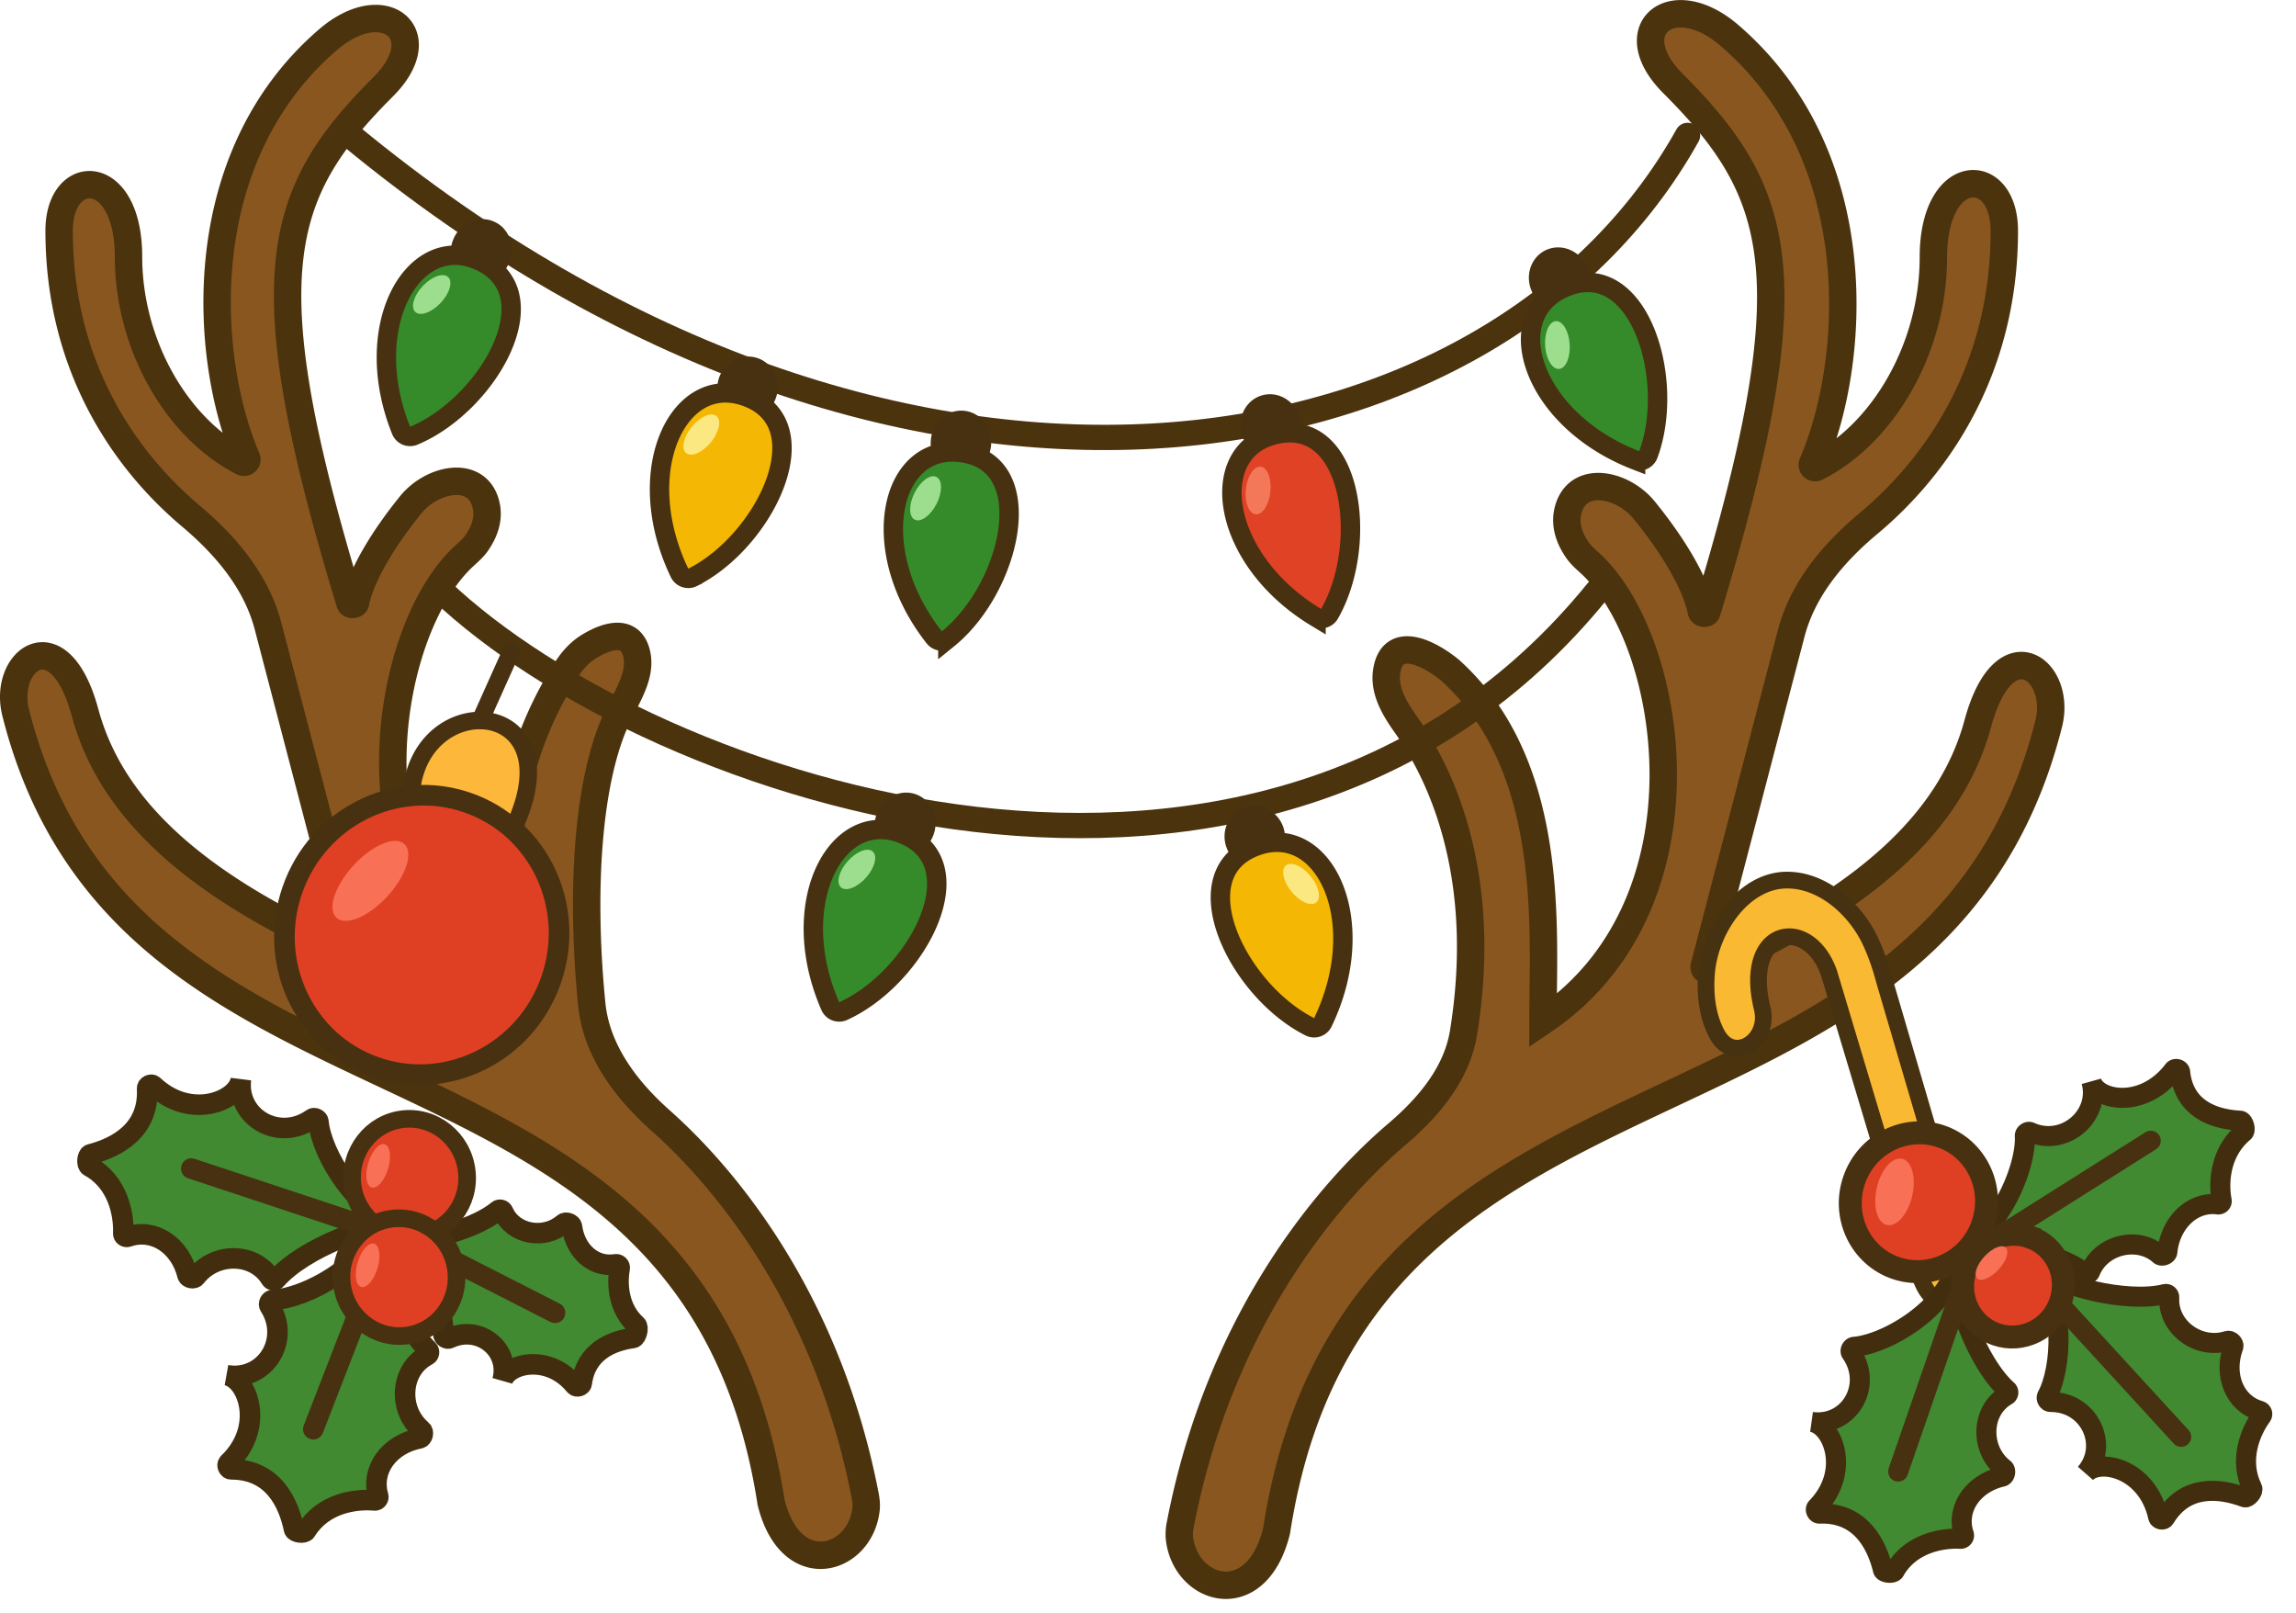
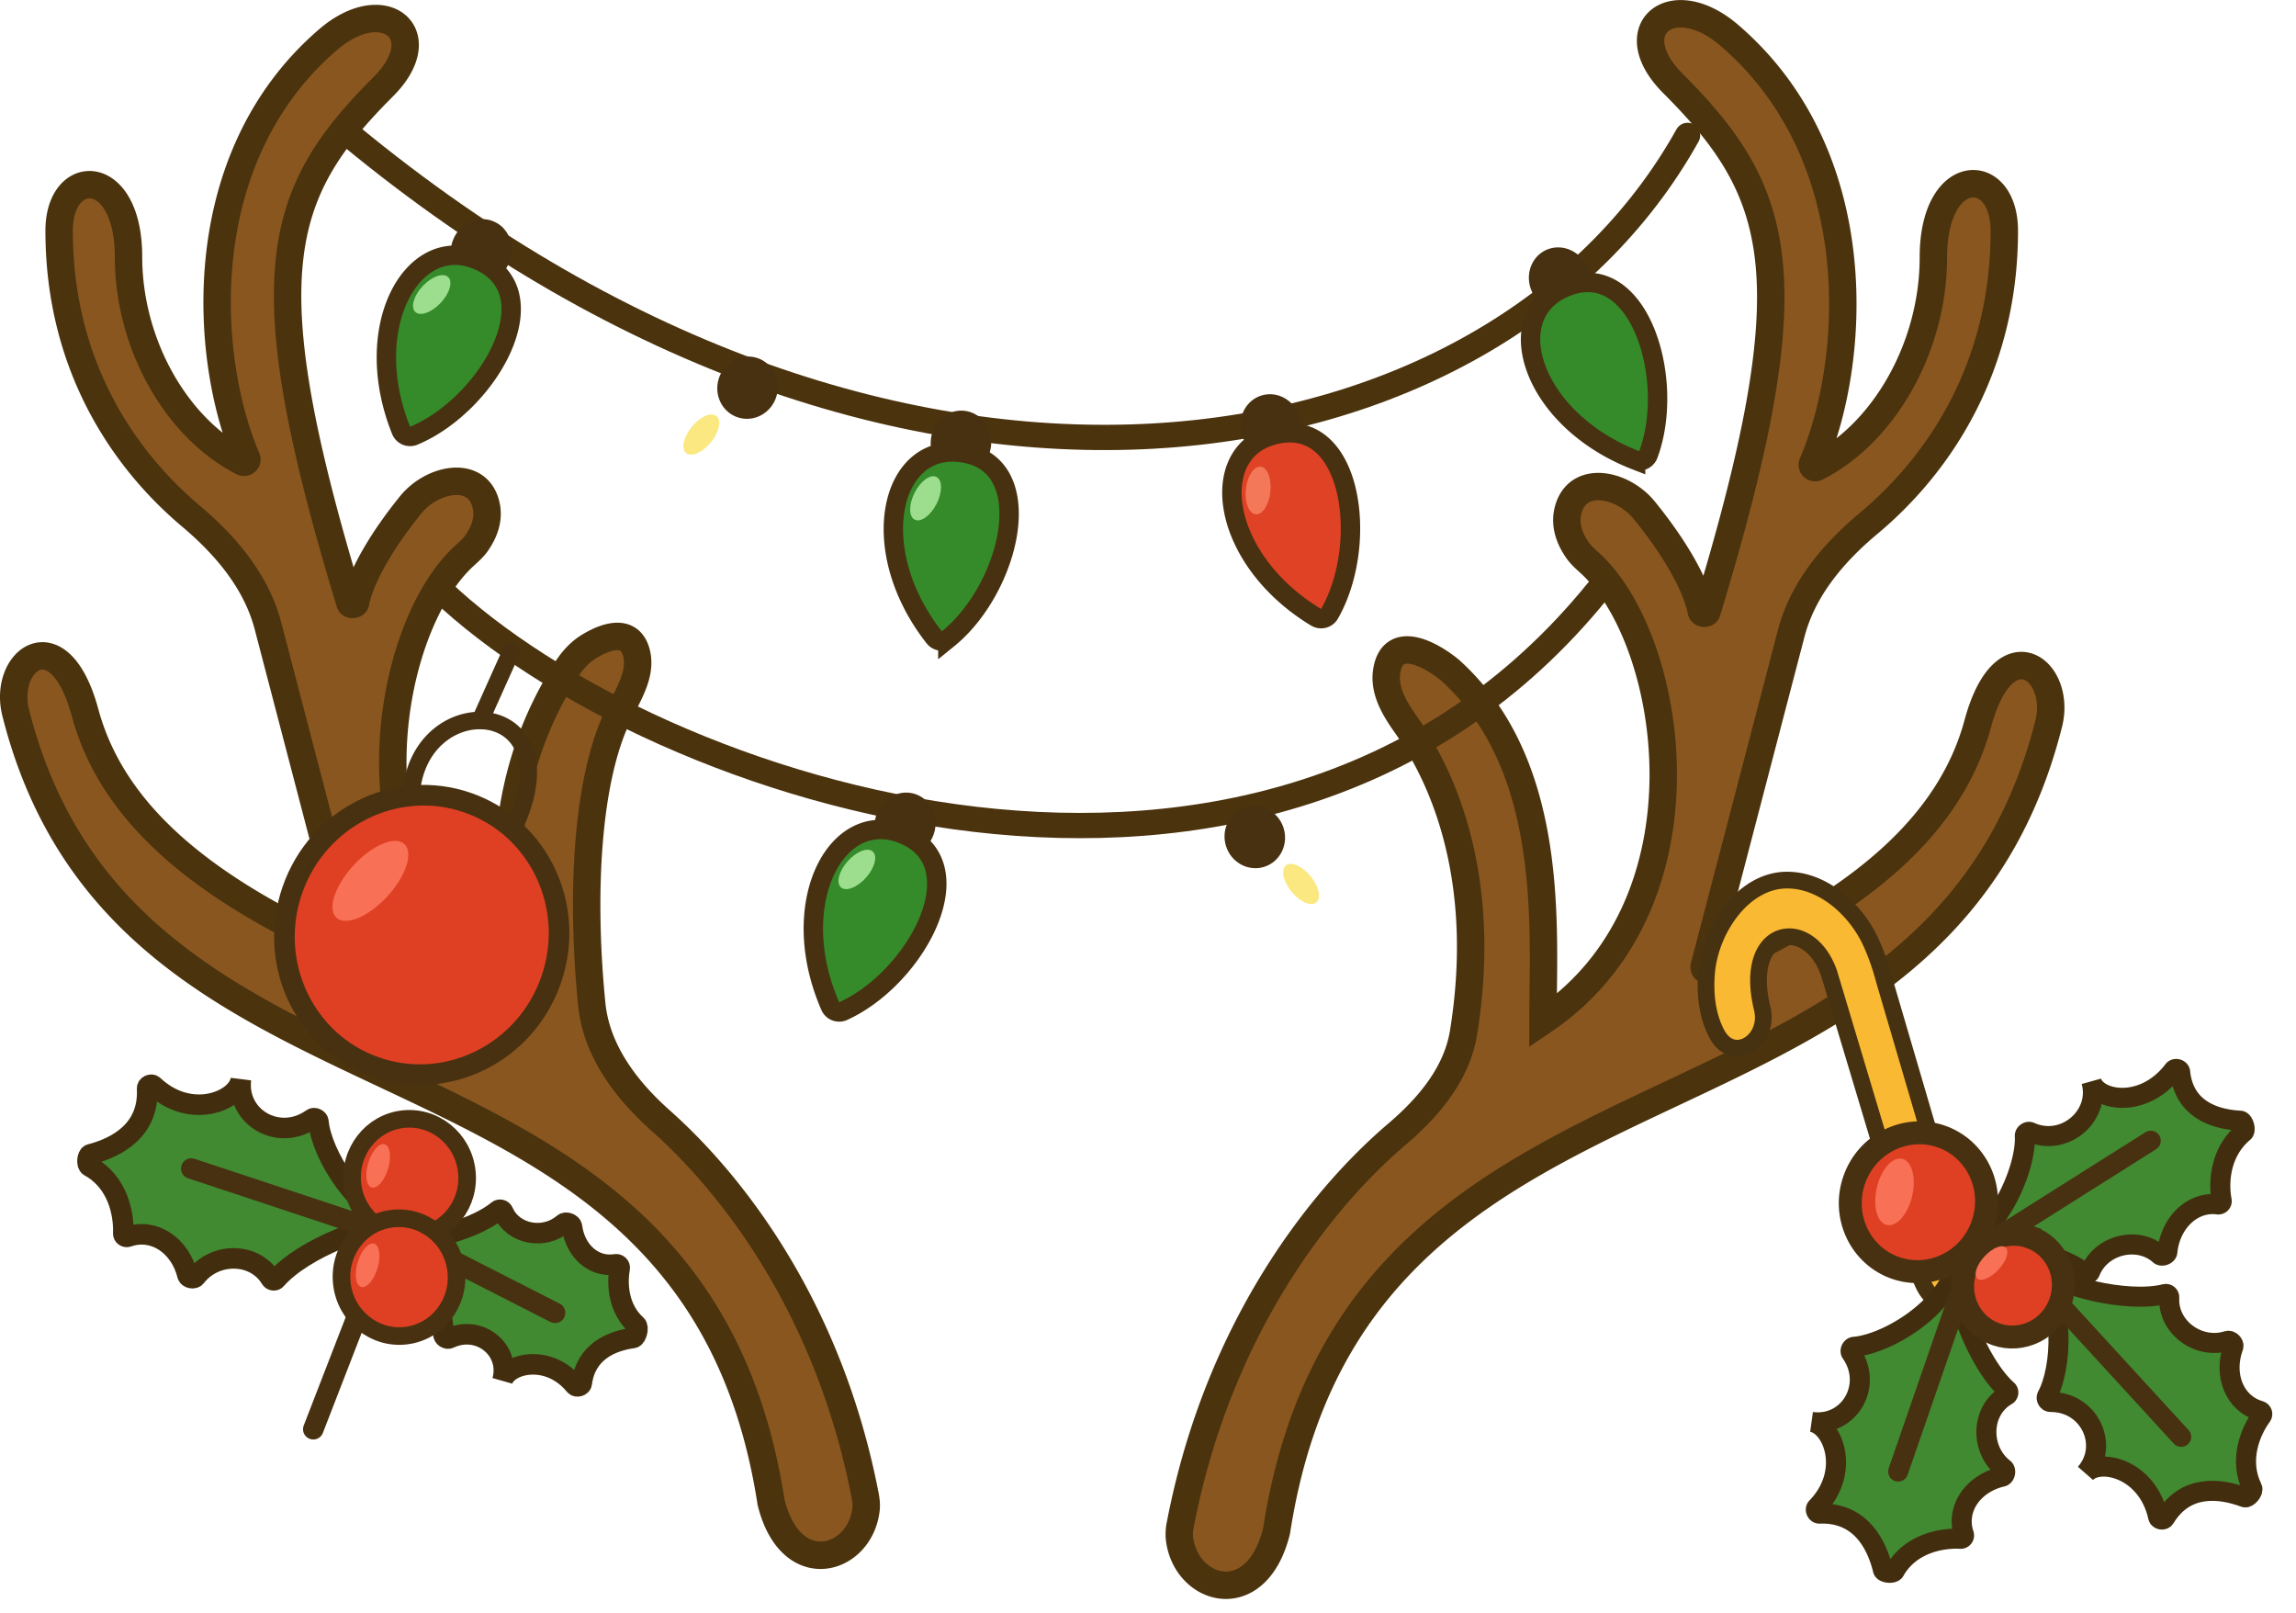
<svg xmlns="http://www.w3.org/2000/svg" width="1454" height="1021" fill="none" viewBox="0 0 1454 1021">
  <path fill="#895620" stroke="#4B330D" stroke-linecap="round" stroke-width="17.36" d="M488.3 951.2C438.65 629.6 81.38 734.23 9.93 451.21c-8.38-33.2 27.5-60.7 43.95 0 16.24 60 68.02 108.77 166.91 152.38 1.4.62 2.93-.65 2.54-2.14L169.7 396.3c-7.33-28.06-26.74-50.97-48.93-69.65-41.7-35.1-83.33-94.5-83.33-180.58 0-41.24 43.94-41.24 43.94 16.43 0 55.71 30.68 108.93 72.37 130.01 1.52.77 3.12-.79 2.44-2.35-26.9-62.4-36.06-189.85 51.66-265.14 35.56-30.51 68.1-3.35 34.89 29.85-67.82 67.8-84.1 119.93-21.13 326.9.41 1.38 3.26 1.2 3.55-.2 3.76-18.5 19.02-42.34 34.94-61.96 13.1-16.17 40.11-22.15 46.96-2.5 2.58 7.39 1.96 16.32-5.05 26.51-2.2 3.21-5.18 5.78-8.05 8.41-52.12 47.76-78.21 210.89 29.3 283.3 0-54.95-15.34-131.98 35.57-211.5 3.65-5.7 8.22-10.84 13.99-14.39 11.87-7.3 26.12-11.22 30.14 3.62 3.73 13.76-5.48 27.2-11.68 40.05-19.43 40.3-23.59 111.9-16.54 182.7 2.91 29.3 21.57 54.1 43.6 73.66 46.56 41.37 106.89 120 129.57 237.63.52 2.7.84 5.51.56 8.25-3.46 32.95-47.54 46.52-60.17-4.15Zm320.1 18.24c50.76-328.86 415.96-221.86 489-511.28 8.57-33.95-28.12-62.08-44.92 0-16.61 61.37-69.56 111.26-170.7 155.86a1.84 1.84 0 0 1-2.54-2.14l55.1-210.9c7.33-28.05 26.72-50.98 48.98-69.56 42.88-35.81 85.96-96.75 85.96-185.32 0-42.17-44.92-42.17-44.92 16.8 0 57.01-31.4 111.47-74.07 133-1.53.77-3.12-.8-2.45-2.36 27.54-63.76 36.96-194.2-52.76-271.23-36.35-31.2-69.61-3.42-35.66 30.52 69.35 69.35 85.97 122.68 21.54 334.5-.42 1.37-3.25 1.2-3.53-.2-3.82-19.15-19.73-43.91-36.23-64.15-13.14-16.14-39.88-22.14-47.28-2.68-2.93 7.71-2.47 17.13 4.99 27.93 2.21 3.2 5.18 5.77 8.05 8.4 53.35 48.72 80.12 215.7-29.84 289.78 0-58.18 8.5-161.57-58.98-222.2-13.35-10.87-36.64-22.6-40.02 1.2-1.72 12.1 5.12 23.38 12.18 33.35 27.49 38.8 51.26 104.08 36.51 195.11-4.2 25.95-21.98 47.06-41.99 64.11-48.2 41.05-113.4 122.85-137.37 247.35a29 29 0 0 0-.56 8.25c3.46 33.77 48.59 47.71 61.51-4.14Z" />
  <path stroke="#4B330D" stroke-linecap="round" stroke-width="16" d="M221.68 85.73c349.3 288.24 724.76 219.44 847 0M279.35 373.96c134.45 127.6 523.01 258.54 732.57 0" />
  <ellipse cx="304.75" cy="158.89" fill="#483111" rx="19.17" ry="20.3" transform="rotate(21.68 304.75 158.9)" />
  <ellipse cx="608.55" cy="280.27" fill="#483111" rx="19.17" ry="20.3" transform="rotate(5.44 608.55 280.27)" />
  <ellipse cx="573.17" cy="522.01" fill="#483111" rx="19.17" ry="20.3" transform="rotate(20 573.17 522)" />
  <path fill="#358B2A" stroke="#483111" stroke-linecap="round" stroke-width="12.29" d="M253.98 272.41c-26.11-65.15 7.02-124.24 47.58-108.11 49.01 19.49 8.14 91.67-39.54 111.58a6.13 6.13 0 0 1-8.04-3.47Zm337.58 131.05c-43.3-55.25-28.02-121.25 15.44-117.1 52.5 5 33.45 85.72-6.74 118.18a6.13 6.13 0 0 1-8.7-1.08Zm-65.79 233.52c-28.03-64.36 3.34-124.4 44.37-109.47 49.56 18.03 10.83 91.38-36.23 112.7a6.13 6.13 0 0 1-8.14-3.24Z" />
  <ellipse cx="273.39" cy="186.46" fill="#9CDE8E" rx="15.16" ry="7.79" transform="rotate(-46.78 273.39 186.46)" />
  <ellipse cx="586.15" cy="315.51" fill="#9CDE8E" rx="15.16" ry="7.79" transform="rotate(-63.02 586.15 315.51)" />
  <ellipse cx="542.63" cy="550.49" fill="#9CDE8E" rx="15.16" ry="7.79" transform="rotate(-48.47 542.63 550.5)" />
  <ellipse cx="473.4" cy="245.47" fill="#483111" rx="19.11" ry="19.78" transform="rotate(17.82 473.4 245.47)" />
  <ellipse cx="19.11" cy="19.78" fill="#483111" rx="19.11" ry="19.78" transform="scale(-1 1)rotate(17.82 -2014.98 -2320.38)" />
  <ellipse cx="804.73" cy="269.65" fill="#483111" rx="19.11" ry="20.12" transform="rotate(-15.54 804.73 269.65)" />
-   <path fill="#F4B704" stroke="#483111" stroke-linecap="round" stroke-width="12.29" d="M430.3 362.65c-30.55-63.73-1.27-125.46 40.5-112.03 50.46 16.22 14.27 91.65-32.23 114.96a6.14 6.14 0 0 1-8.27-2.93Zm407.48 284.54c30.55-63.73 1.26-125.46-40.5-112.03C746.8 551.38 783 626.8 829.5 650.12a6.14 6.14 0 0 0 8.28-2.93Z" />
-   <path fill="#E04225" stroke="#483111" stroke-linecap="round" stroke-width="12.29" d="M833.39 390.8c-60-36.3-69.45-103.54-27.58-115.18 50.57-14.06 61.8 68.3 36.11 113.06a6.13 6.13 0 0 1-8.53 2.11Z" />
+   <path fill="#E04225" stroke="#483111" stroke-linecap="round" stroke-width="12.29" d="M833.39 390.8c-60-36.3-69.45-103.54-27.58-115.18 50.57-14.06 61.8 68.3 36.11 113.06a6.13 6.13 0 0 1-8.53 2.11" />
  <ellipse cx="444.13" cy="275.15" fill="#FBE880" rx="15.16" ry="7.79" transform="rotate(-50.64 444.13 275.15)" />
  <ellipse cx="15.16" cy="7.79" fill="#FBE880" rx="15.16" ry="7.79" transform="scale(-1 1)rotate(-50.64 178.85 1170.5)" />
  <ellipse cx="796.74" cy="310.57" fill="#F3785A" rx="15.16" ry="7.79" transform="rotate(-84 796.74 310.57)" />
  <path fill="#418A31" stroke="#422E0F" stroke-width="13.01" d="M256.74 776.33q-.7-.2-1.5-.35c-29.3-7.49-51.7-45.49-53.59-65.76-.16-1.74-2.57-2.88-4-1.87-20.96 15-48.13-.77-45.07-25.1-1.72 13.73-31.77 26.33-55.4 4.09-1.39-1.31-4.11-.04-4.01 1.87 1.37 26.34-19.03 37.27-35.9 41.65-2.14.55-2.58 6.56-.65 7.62 17.87 9.8 21.95 29.86 21.44 42.51-.06 1.47 1.5 2.56 2.88 2.07 16.4-5.8 33.12 5.38 37.79 24.36.47 1.93 4.07 2.58 5.27 1 12.22-15.94 37.53-15.51 47.45 1.18.73 1.23 2.53 1.44 3.46.37 17.23-19.8 62.87-37.3 80.34-34q.74.2 1.49.36Z" />
-   <path fill="#418A31" stroke="#422E0F" stroke-width="13.01" d="M241.57 771.31q-.24.7-.42 1.48c-8.94 28.9-48.01 49.36-68.36 50.24-1.74.08-3 2.43-2.06 3.9 13.93 21.7-3.17 48.04-27.31 43.77 13.62 2.4 24.7 33.04 1.31 55.53-1.38 1.33-.24 4.1 1.67 4.1 26.38-.06 36.27 20.87 39.8 37.94.45 2.16 6.43 2.9 7.59 1.02 10.68-17.36 30.91-20.42 43.52-19.28 1.47.13 2.63-1.37 2.21-2.78-4.96-16.67 7.03-32.81 26.22-36.53 1.95-.37 2.78-3.93 1.27-5.21-15.32-13-13.63-38.26 3.54-47.33 1.26-.67 1.56-2.46.53-3.44-18.92-18.2-34.1-64.65-29.93-81.94q.23-.72.42-1.47Z" />
  <path fill="#418A31" stroke="#422E0F" stroke-width="13.01" d="M243.35 783.66q.57.27 1.2.49c23.05 9.79 36.77 43.3 36.25 60.66-.06 1.75 2.21 3.27 3.8 2.53 19.11-9 39.1 7.38 33.54 26.96 3.13-11.03 29.02-17.66 45.87 2.77 1.22 1.47 4.18.6 4.42-1.3 2.55-19.95 18.66-26.69 32.5-28.63 2.2-.3 3.72-6.7 2.07-8.18-11.53-10.33-12.37-25.96-10.56-35.93.26-1.45-1.12-2.76-2.57-2.52-13.76 2.3-25.69-8.38-27.66-23.86-.25-1.97-3.86-3.22-5.36-1.93-12.17 10.52-31.95 6.95-38.15-7.42-.56-1.3-2.31-1.79-3.41-.88-17.06 14.09-56.74 22.66-70.74 17.73z" />
  <path stroke="#483111" stroke-linecap="round" stroke-width="13.01" d="m198.4 904.93 51.8-133.67m-129.07-31.39 136.08 45.07m94.28 46.28-107.44-54.77" />
-   <path fill="#FDB73A" d="M321.9 530.94c-39.41 50.07-57.59 6.54-61.75-21.48-.51-35.58 23.2-53.45 43.98-53.26 24.23.2 44.5 24.95 17.77 74.74" />
  <path stroke="#483111" stroke-linecap="round" stroke-width="11.06" d="m323.75 412.47-19.62 43.72m0 0c-20.79-.18-44.5 17.69-43.98 53.27 4.16 28.02 22.34 71.55 61.75 21.48 26.73-49.8 6.46-74.53-17.77-74.75Z" />
  <path fill="#DF4023" stroke="#483111" stroke-width="13.06" d="M296.2 508.24c45.13 15.7 68.92 65.87 52.79 112.23s-65.92 70.93-111.04 55.23-68.91-65.86-52.79-112.22c16.13-46.37 65.92-70.93 111.04-55.24Z" />
  <path fill="#DF4023" stroke="#483111" stroke-width="11.15" d="M255.07 708.63c19.88-2.32 38.1 12.25 40.5 32.82 2.4 20.56-11.98 38.95-31.86 41.26-19.87 2.32-38.1-12.25-40.5-32.82-2.4-20.56 11.98-38.95 31.86-41.26Z" />
  <path fill="#DF4023" stroke="#483111" stroke-width="11.15" d="M248.37 771.6c19.88-2.32 38.1 12.25 40.5 32.82s-11.98 38.95-31.86 41.27-38.1-12.26-40.5-32.83c-2.4-20.56 11.98-38.94 31.86-41.26Z" />
  <ellipse cx="239.49" cy="738.17" fill="#F87056" rx="6.54" ry="14.29" transform="rotate(16.82 239.5 738.17)" />
  <ellipse cx="232.79" cy="801.14" fill="#F87056" rx="6.54" ry="14.29" transform="rotate(16.82 232.8 801.14)" />
  <ellipse cx="234.57" cy="557.75" fill="#F87056" rx="14.53" ry="31.73" transform="rotate(42.65 234.57 557.75)" />
  <path fill="#FAB932" stroke="#463111" stroke-width="10.58" d="m1158.29 616.17 55.56 185.24c2.67 8.91 5.86 19.45 14.67 22.44 6.24 2.12 11.01-2.4 14.03-9.2 3.93-8.86 2.11-18.96-.62-28.25l-49.04-167.05a142 142 0 0 0-8.34-23.3c-9.72-20.73-30.64-39.23-53.53-38.8-27.2.5-48.02 31.22-50.3 58.69-1.09 13.1.33 27.1 6.51 38.7 10.31 19.4 33.73 4.5 28.74-16.07-12.66-52.18 29.59-59.13 42.32-22.4Z" />
  <path fill="#418A31" stroke="#422E0F" stroke-width="12.7" d="M1239.75 791.41a17 17 0 0 1 1.34-.62c26.38-12.79 42.18-52.49 41.18-71.56-.09-1.67 1.96-3.1 3.48-2.42 21.54 9.68 44.76-10.3 38.66-32.17 3.43 12.3 32.94 17.96 52-7.04 1.15-1.5 4.04-.67 4.23 1.21 2.42 23.7 21.96 29.9 37.99 30.77 2.16.12 3.82 5.92 2.17 7.32-14.97 12.65-16.03 31.79-13.87 43.27.26 1.36-.98 2.6-2.36 2.43-16.09-2.13-30.23 11.56-32.04 30.08-.18 1.91-3.51 3.07-4.93 1.79-13.56-12.12-36.98-6.63-43.94 10.75a2.12 2.12 0 0 1-3.23.9c-18.75-14.82-63.52-21.86-79.34-15.33q-.66.33-1.34.62Zm-.34 8.44q-.22.69-.37 1.45c-7.69 28.52-45.07 49.87-64.88 51.45-1.7.14-2.85 2.48-1.87 3.88 14.35 20.66-1.38 46.97-25.08 43.67 13.36 1.86 25.28 31.35 3.26 54.12-1.3 1.34-.09 4.01 1.77 3.94 25.73-1 36.13 19.06 40.18 35.59.52 2.09 6.37 2.6 7.43.72 9.81-17.31 29.43-21.02 41.78-20.36 1.43.07 2.51-1.43 2.05-2.8-5.44-16.07 5.69-32.25 24.27-36.56 1.89-.43 2.57-3.93 1.05-5.13-15.4-12.13-14.66-36.83 1.77-46.3 1.2-.69 1.43-2.44.4-3.37-19.11-17.07-35.58-61.84-32.13-78.85z" />
  <path fill="#418A31" stroke="#422E0F" stroke-width="12.7" d="M1288.34 800.45q.45.55.99 1.11c19.18 22.36 16.43 65.22 7 82.43-.81 1.49.48 3.7 2.18 3.7 24.66-.26 37.68 27.49 22.17 45.19 8.74-9.98 39.25-3.28 46.02 27.6.4 1.82 3.32 2.3 4.29.7 13.02-21.52 34.81-19 50.47-13.16 2.02.76 5.77-3.83 4.82-5.76-8.75-17.77-1.19-35.98 6.01-45.76.84-1.14.2-2.85-1.17-3.24-16.11-4.53-23.34-22.8-16.81-40.56.67-1.81-1.86-4.3-3.7-3.71-18.24 5.84-38.01-8.63-36.86-27.48.09-1.38-1.23-2.53-2.57-2.2-24.31 6.17-69.81-5.36-81.85-17.75z" />
  <path stroke="#483111" stroke-linecap="round" stroke-width="12.7" d="m1362.02 722.27-118.34 74.66m-41.63 134.79 45.76-132.23m133.47 110.26-94.58-103.13" />
  <path fill="#DF4023" stroke="#483111" stroke-width="14.51" d="M1229.35 719.58c22.32 7.77 34.21 32.64 26.16 55.76-8.04 23.12-32.8 35.24-55.11 27.48s-34.21-32.64-26.17-55.75c8.05-23.12 32.81-35.25 55.12-27.49Zm56.14 63.64c16.46 5.73 25.3 24.11 19.33 41.26-5.96 17.15-24.3 26.08-40.76 20.35s-25.29-24.1-19.33-41.25 24.3-26.08 40.76-20.36Z" />
  <ellipse cx="1261.16" cy="799.7" fill="#F87056" rx="6.09" ry="13.29" transform="rotate(42.65 1261.16 799.7)" />
  <ellipse cx="987.57" cy="176.73" fill="#483111" rx="19.17" ry="20.3" transform="rotate(-25.22 987.57 176.73)" />
  <path fill="#358B2A" stroke="#483111" stroke-linecap="round" stroke-width="12.29" d="M1035.78 291.37c-65.42-25.45-85.93-90.01-46.44-108.61 47.72-22.48 72.49 56.68 54.47 105.1a6.14 6.14 0 0 1-8.03 3.5Z" />
-   <ellipse cx="986.28" cy="218.47" fill="#9CDE8E" rx="15.16" ry="7.79" transform="rotate(-93.68 986.28 218.47)" />
  <ellipse cx="1199.74" cy="754.64" fill="#F87056" rx="11.5" ry="21.5" transform="rotate(13 1199.74 754.64)" />
</svg>